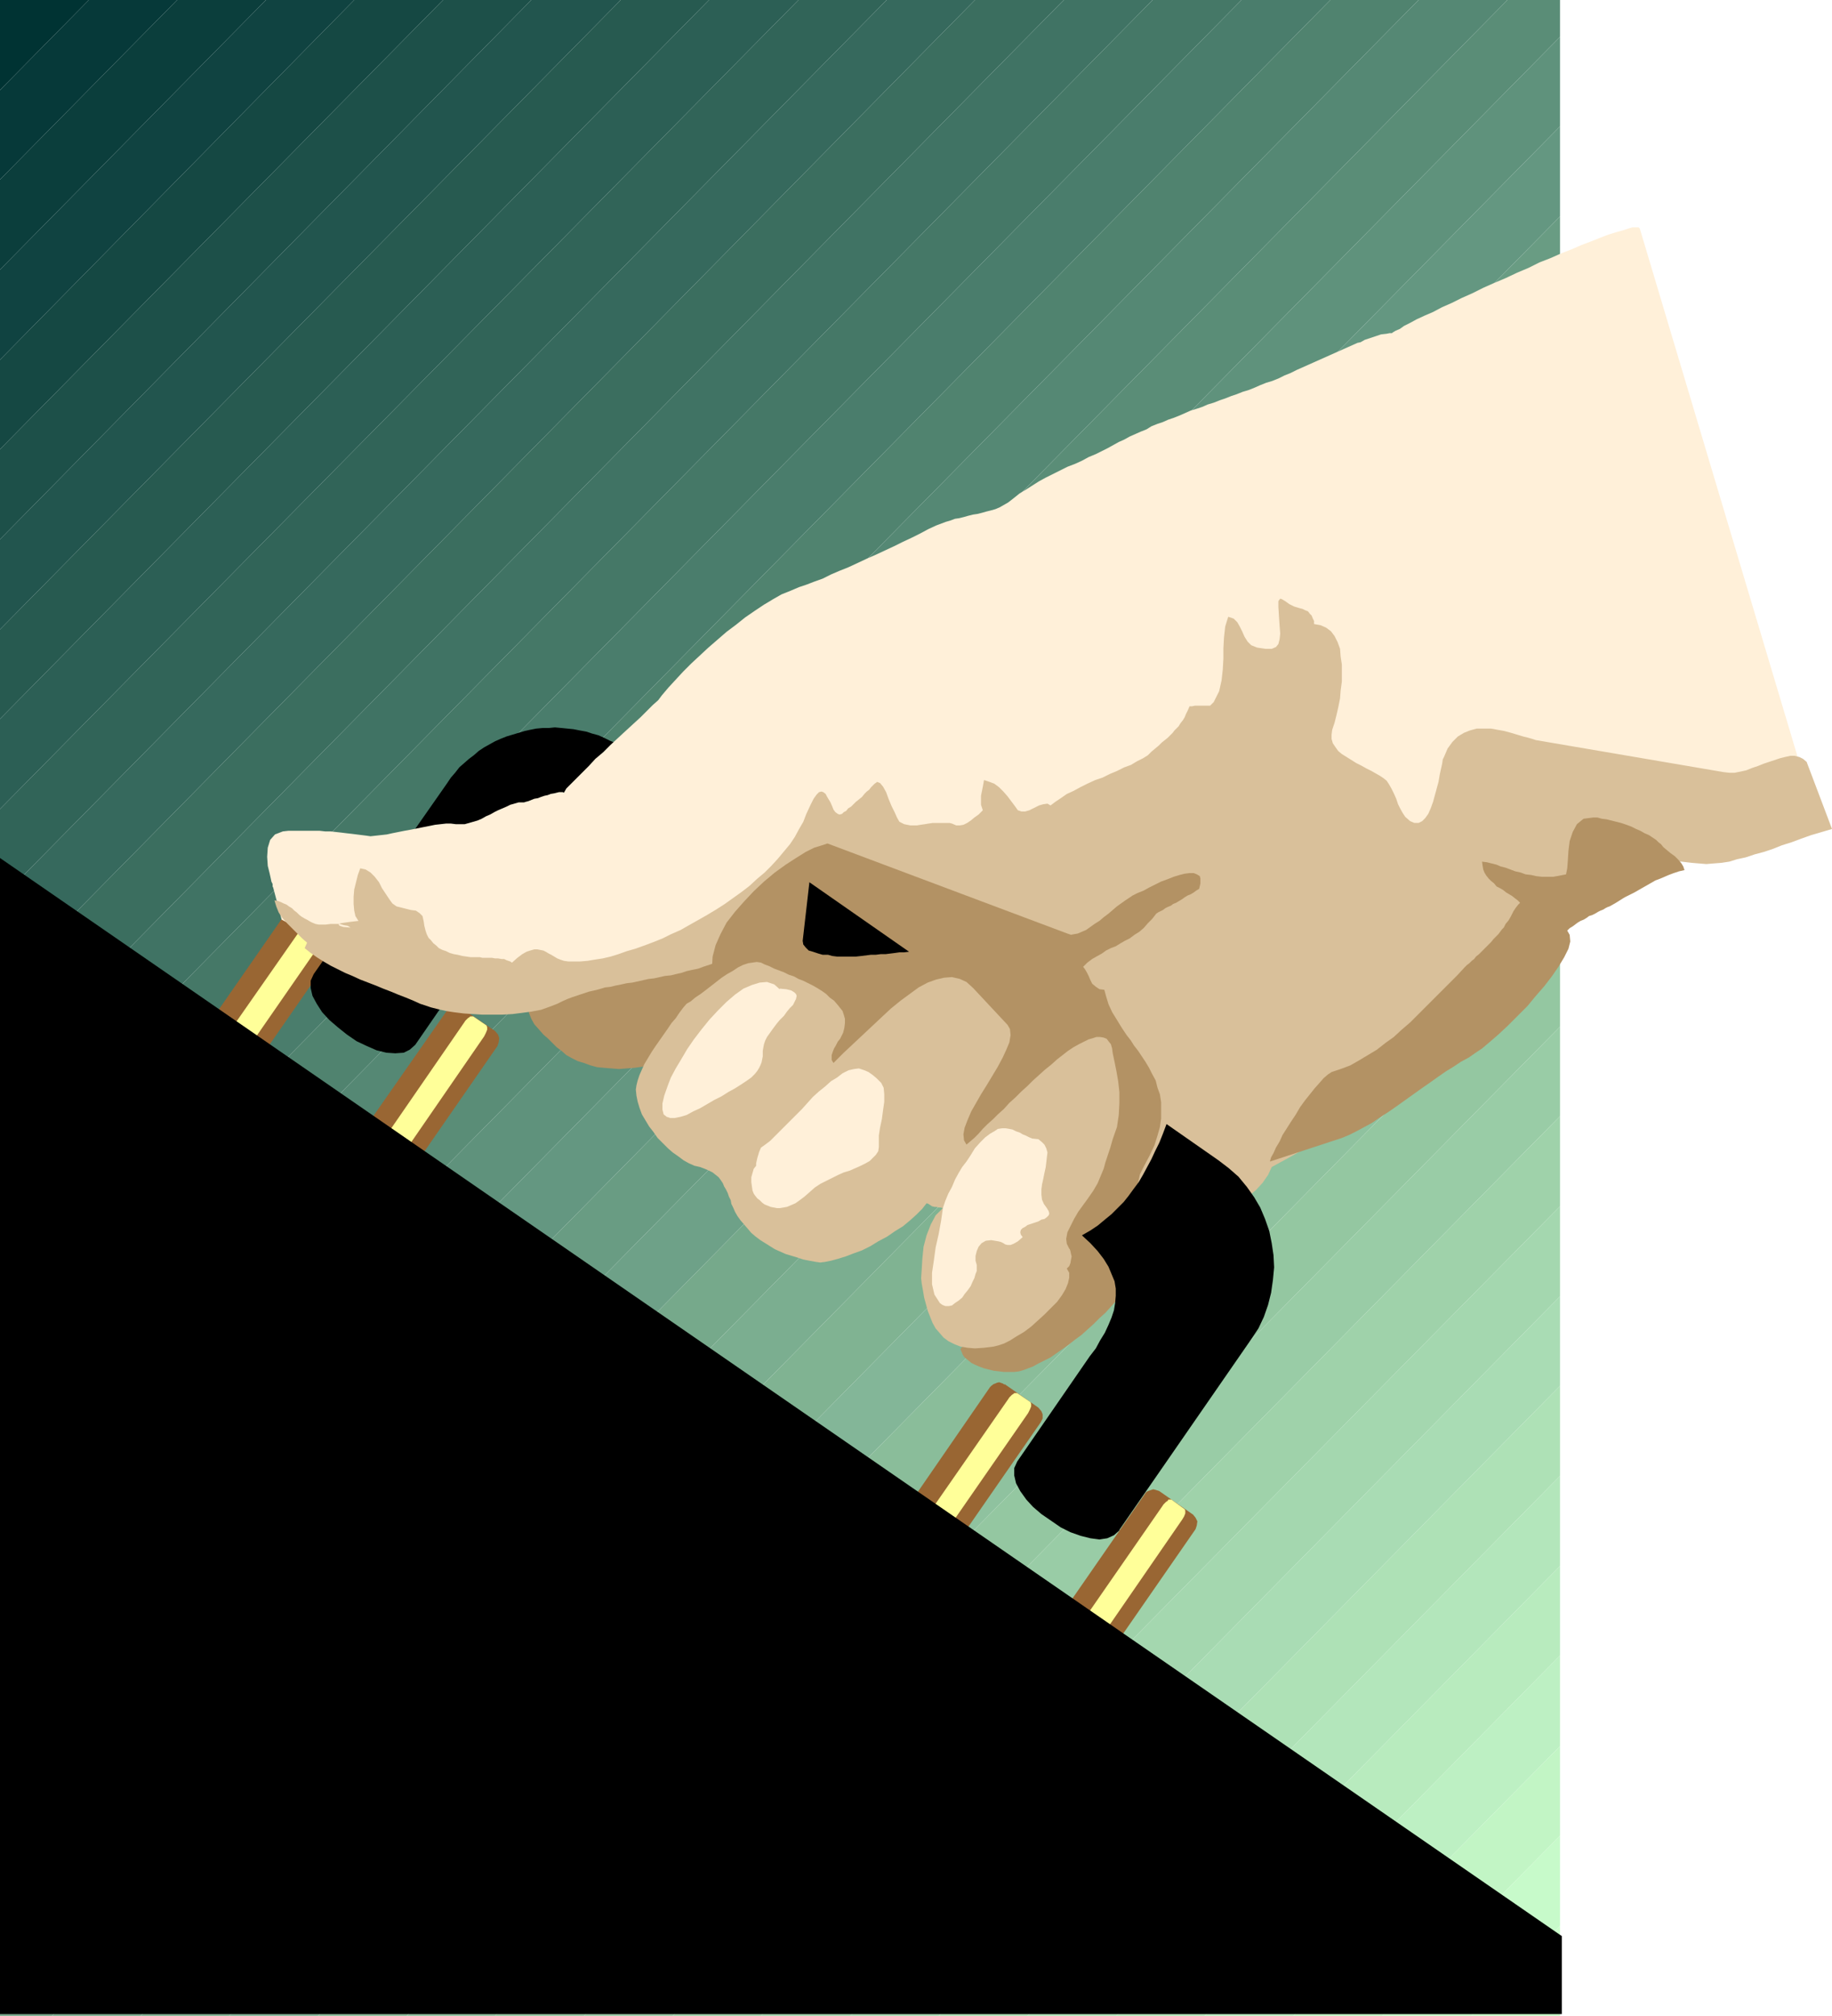
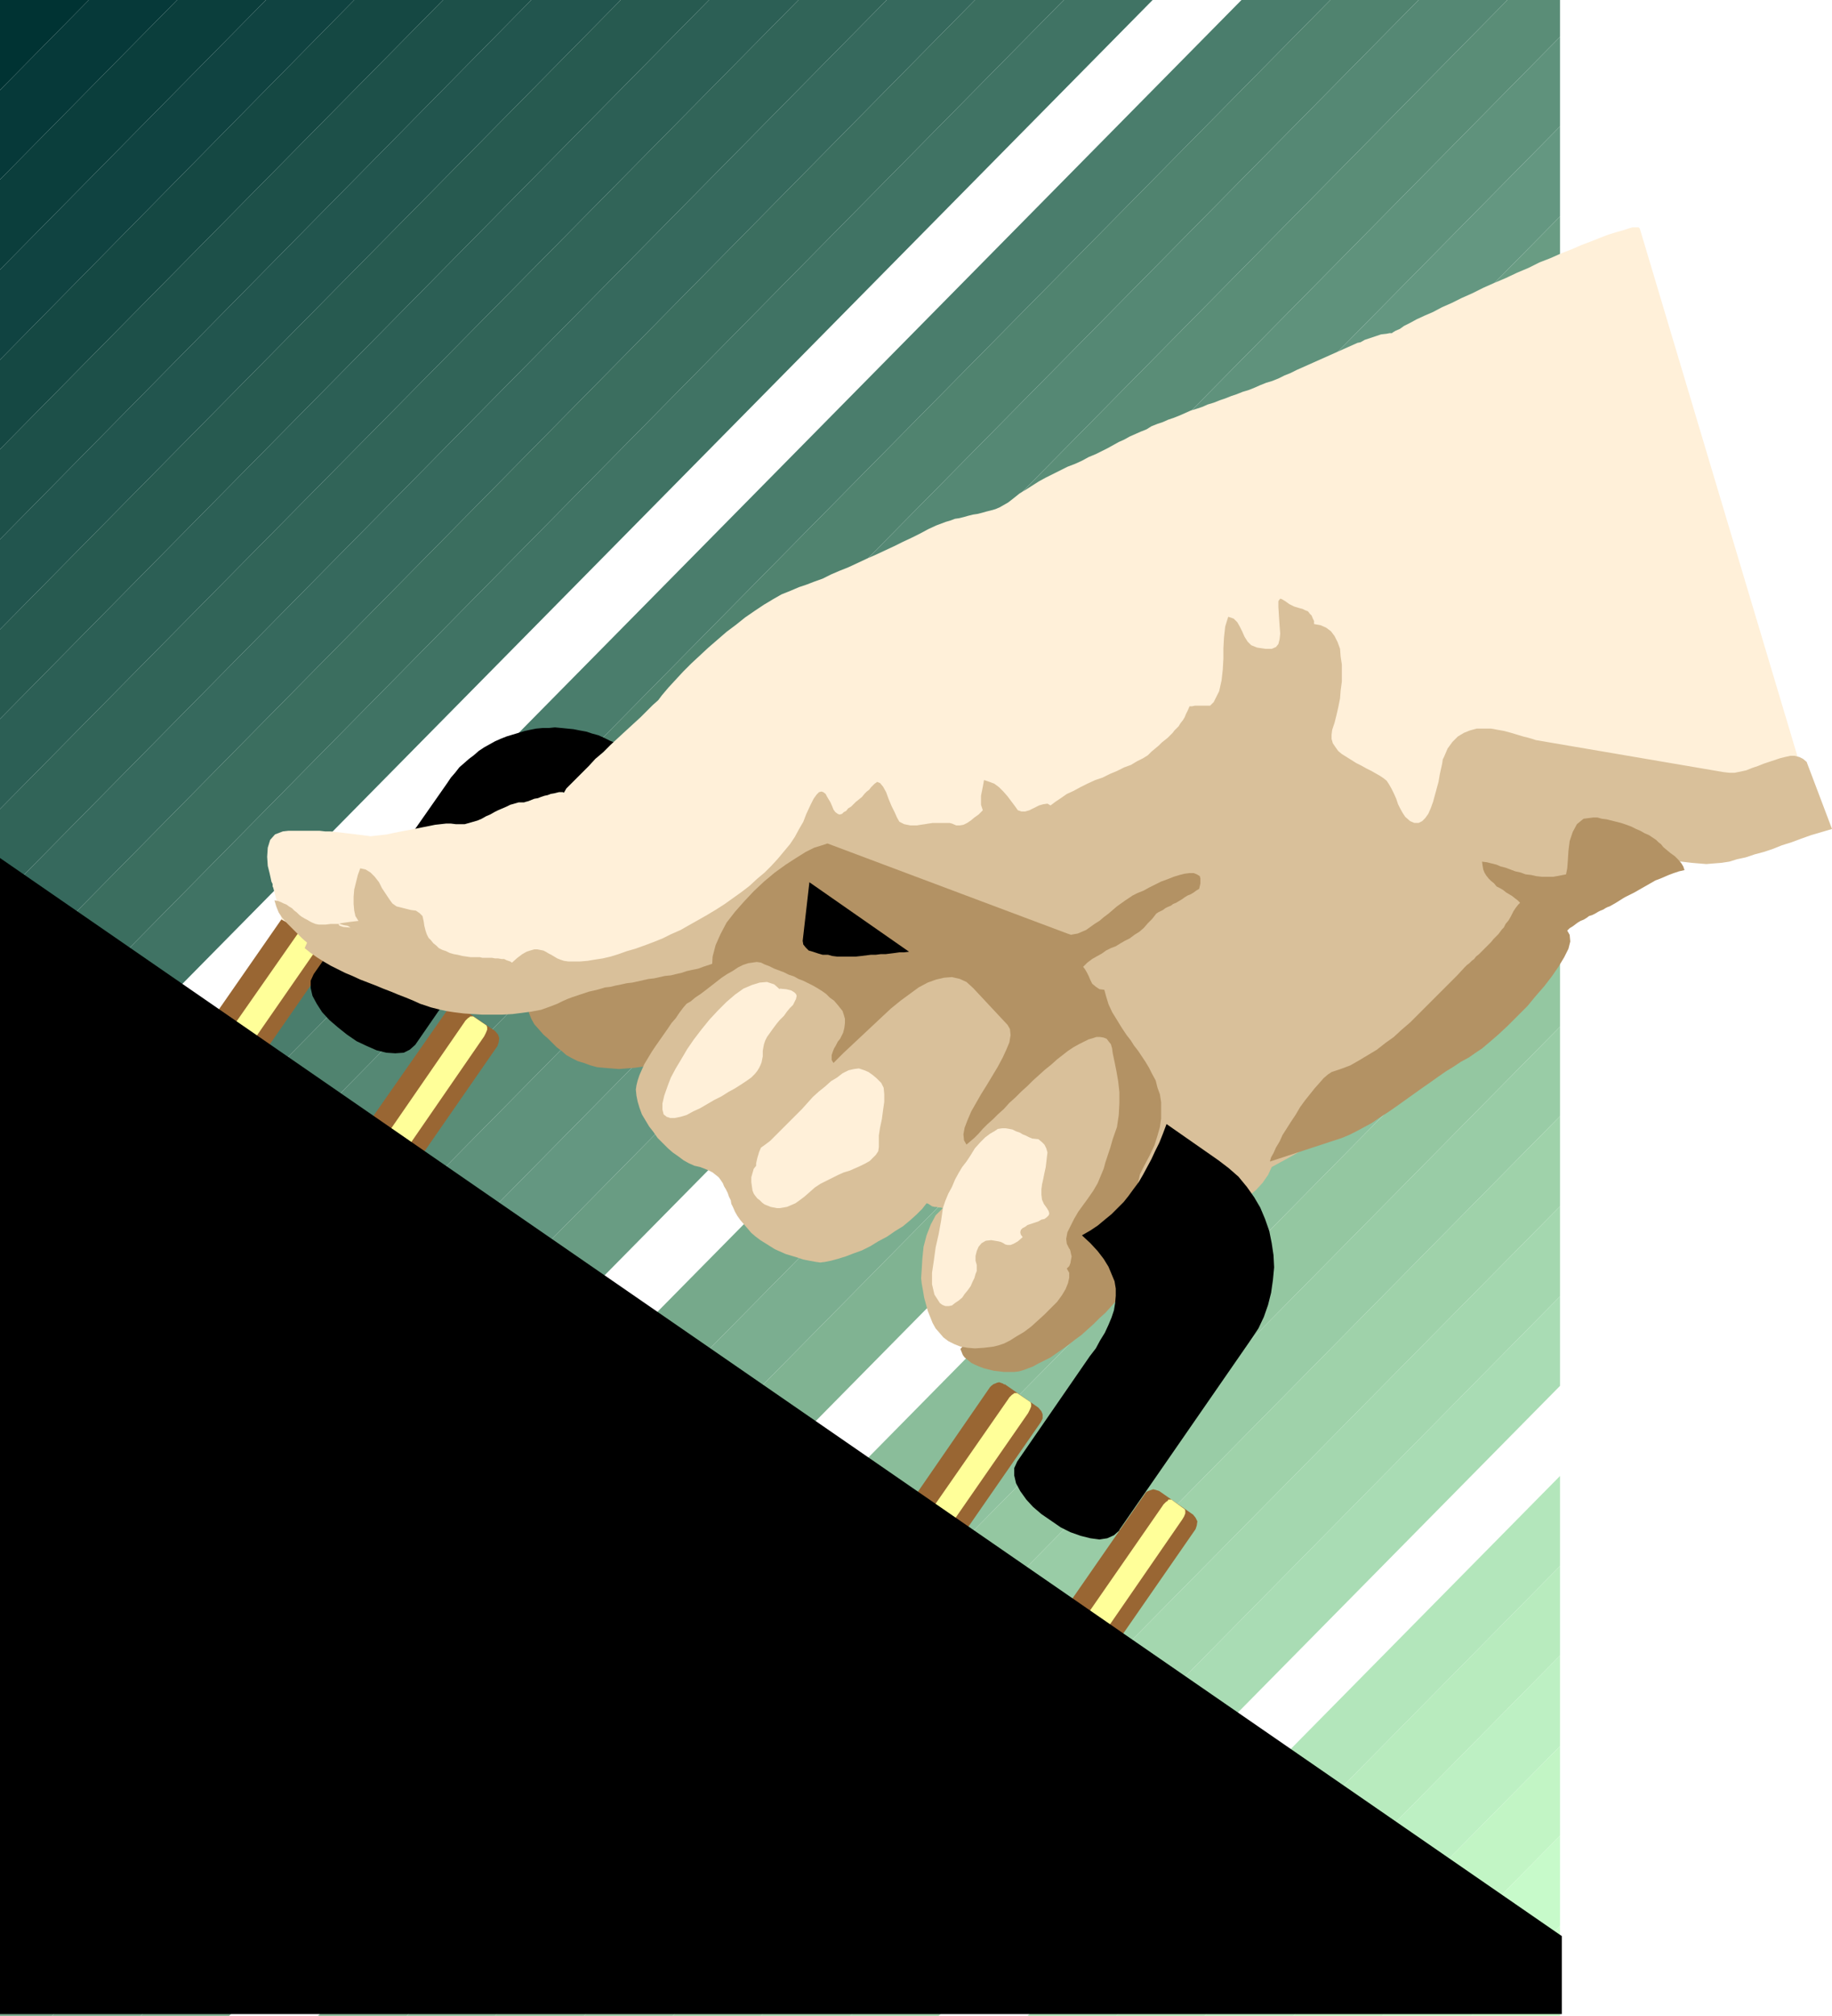
<svg xmlns="http://www.w3.org/2000/svg" xmlns:ns1="http://sodipodi.sourceforge.net/DTD/sodipodi-0.dtd" xmlns:ns2="http://www.inkscape.org/namespaces/inkscape" version="1.0" width="129.595mm" height="142.549mm" id="svg61" ns1:docname="Briefcase.wmf">
  <ns1:namedview id="namedview61" pagecolor="#ffffff" bordercolor="#000000" borderopacity="0.25" ns2:showpageshadow="2" ns2:pageopacity="0.0" ns2:pagecheckerboard="0" ns2:deskcolor="#d1d1d1" ns2:document-units="mm" />
  <defs id="defs1">
    <pattern id="WMFhbasepattern" patternUnits="userSpaceOnUse" width="6" height="6" x="0" y="0" />
  </defs>
  <path style="fill:#003333;fill-opacity:1;fill-rule:evenodd;stroke:none" d="M 23.755,0 H 0 v 24.078 z" id="path1" />
  <path style="fill:#063939;fill-opacity:1;fill-rule:evenodd;stroke:none" d="M 23.755,0 H 47.349 L 0,47.995 V 24.078 Z" id="path2" />
  <path style="fill:#0b3e3c;fill-opacity:1;fill-rule:evenodd;stroke:none" d="M 47.349,0 H 71.104 L 0,72.073 V 47.995 Z" id="path3" />
  <path style="fill:#104341;fill-opacity:1;fill-rule:evenodd;stroke:none" d="M 71.104,0 H 94.697 L 0,96.151 V 72.073 Z" id="path4" />
  <path style="fill:#154843;fill-opacity:1;fill-rule:evenodd;stroke:none" d="M 94.697,0 H 118.453 L 0,120.068 V 96.151 Z" id="path5" />
  <path style="fill:#1d5049;fill-opacity:1;fill-rule:evenodd;stroke:none" d="m 118.453,0 h 23.594 L 0,144.146 V 120.068 L 118.453,0 Z" id="path6" />
  <path style="fill:#22554e;fill-opacity:1;fill-rule:evenodd;stroke:none" d="m 142.046,0 h 23.917 L 0,168.224 v -24.078 z" id="path7" />
  <path style="fill:#275a50;fill-opacity:1;fill-rule:evenodd;stroke:none" d="m 165.963,0 h 23.594 L 0,192.141 v -23.917 z" id="path8" />
  <path style="fill:#2c5f55;fill-opacity:1;fill-rule:evenodd;stroke:none" d="m 189.557,0 h 23.917 L 0,216.219 v -24.078 z" id="path9" />
  <path style="fill:#316458;fill-opacity:1;fill-rule:evenodd;stroke:none" d="m 213.312,0 h 23.755 L 0,240.297 V 216.219 L 213.473,0 v 0 z" id="path10" />
  <path style="fill:#36695d;fill-opacity:1;fill-rule:evenodd;stroke:none" d="m 237.067,0 h 23.594 L 0,264.375 V 240.297 L 237.067,0 Z" id="path11" />
  <path style="fill:#3b6e5f;fill-opacity:1;fill-rule:evenodd;stroke:none" d="m 260.661,0 h 23.755 L 0,288.453 V 264.375 Z" id="path12" />
  <path style="fill:#407364;fill-opacity:1;fill-rule:evenodd;stroke:none" d="m 284.416,0 h 23.755 L 0,312.37 V 288.453 L 284.416,0 Z" id="path13" />
-   <path style="fill:#457867;fill-opacity:1;fill-rule:evenodd;stroke:none" d="m 308.171,0 h 23.755 L 0,336.448 v -24.078 z" id="path14" />
  <path style="fill:#4a7d6c;fill-opacity:1;fill-rule:evenodd;stroke:none" d="M 331.926,0 H 355.681 L 0,360.526 v -24.078 z" id="path15" />
  <path style="fill:#50836f;fill-opacity:1;fill-rule:evenodd;stroke:none" d="m 355.52,0 h 23.755 L 0,384.443 V 360.526 L 355.681,0 v 0 z" id="path16" />
  <path style="fill:#558874;fill-opacity:1;fill-rule:evenodd;stroke:none" d="m 379.275,0 h 23.755 L 0,408.521 v -24.078 z" id="path17" />
  <path style="fill:#5a8d77;fill-opacity:1;fill-rule:evenodd;stroke:none" d="m 403.03,0 h 14.059 V 9.858 L 0,432.599 V 408.521 L 403.03,0 Z" id="path18" />
  <path style="fill:#5f927c;fill-opacity:1;fill-rule:evenodd;stroke:none" d="M 417.089,9.858 V 33.774 L 0,456.677 v -24.078 z" id="path19" />
  <path style="fill:#649781;fill-opacity:1;fill-rule:evenodd;stroke:none" d="M 417.089,33.774 V 57.852 L 0,480.755 V 456.677 Z" id="path20" />
  <path style="fill:#699c83;fill-opacity:1;fill-rule:evenodd;stroke:none" d="M 417.089,57.852 V 81.93 L 0,504.672 v -23.917 z" id="path21" />
-   <path style="fill:#6ea188;fill-opacity:1;fill-rule:evenodd;stroke:none" d="M 417.089,81.769 V 106.009 L 0,528.75 V 504.672 L 417.089,81.93 v 0 z" id="path22" />
  <path style="fill:#76a98b;fill-opacity:1;fill-rule:evenodd;stroke:none" d="m 417.089,106.009 v 23.917 L 13.898,538.769 H 0 v -10.019 z" id="path23" />
  <path style="fill:#7bae90;fill-opacity:1;fill-rule:evenodd;stroke:none" d="m 417.089,129.925 v 24.078 L 37.653,538.769 H 13.898 L 417.089,129.925 Z" id="path24" />
  <path style="fill:#80b392;fill-opacity:1;fill-rule:evenodd;stroke:none" d="m 417.089,154.003 v 24.078 L 61.246,538.769 H 37.653 Z" id="path25" />
-   <path style="fill:#83b698;fill-opacity:1;fill-rule:evenodd;stroke:none" d="m 417.089,178.081 v 23.917 L 85.002,538.769 H 61.246 Z" id="path26" />
  <path style="fill:#8abd9a;fill-opacity:1;fill-rule:evenodd;stroke:none" d="m 417.089,201.998 v 24.24 L 108.757,538.769 H 85.002 Z" id="path27" />
  <path style="fill:#8fc29f;fill-opacity:1;fill-rule:evenodd;stroke:none" d="m 417.089,226.238 v 23.917 L 132.35,538.769 H 108.757 L 417.089,226.238 Z" id="path28" />
  <path style="fill:#94c7a1;fill-opacity:1;fill-rule:evenodd;stroke:none" d="M 417.089,250.154 V 274.394 L 156.105,538.769 h -23.755 z" id="path29" />
  <path style="fill:#99cca6;fill-opacity:1;fill-rule:evenodd;stroke:none" d="m 417.089,274.233 v 24.078 L 179.861,538.769 H 156.105 L 417.089,274.394 v 0 z" id="path30" />
  <path style="fill:#9fd2aa;fill-opacity:1;fill-rule:evenodd;stroke:none" d="m 417.089,298.311 v 24.078 L 203.454,538.769 H 179.861 Z" id="path31" />
  <path style="fill:#a4d7af;fill-opacity:1;fill-rule:evenodd;stroke:none" d="m 417.089,322.389 v 24.078 l -189.718,192.302 h -23.917 z" id="path32" />
  <path style="fill:#a9dcb4;fill-opacity:1;fill-rule:evenodd;stroke:none" d="m 417.089,346.467 v 23.917 L 250.965,538.769 h -23.594 l 189.718,-192.302 z" id="path33" />
-   <path style="fill:#aee1b6;fill-opacity:1;fill-rule:evenodd;stroke:none" d="m 417.089,370.384 v 24.078 L 274.72,538.769 h -23.755 z" id="path34" />
  <path style="fill:#b3e6bb;fill-opacity:1;fill-rule:evenodd;stroke:none" d="m 417.089,394.462 v 24.078 L 298.475,538.769 H 274.72 L 417.089,394.462 Z" id="path35" />
  <path style="fill:#b8ebbe;fill-opacity:1;fill-rule:evenodd;stroke:none" d="m 417.089,418.54 v 23.917 l -95.021,96.313 H 298.475 L 417.089,418.54 Z" id="path36" />
  <path style="fill:#bdf0c3;fill-opacity:1;fill-rule:evenodd;stroke:none" d="m 417.089,442.456 v 24.24 l -71.266,72.073 h -23.755 z" id="path37" />
  <path style="fill:#c2f5c5;fill-opacity:1;fill-rule:evenodd;stroke:none" d="m 417.089,466.696 v 23.917 l -47.51,48.156 h -23.755 z" id="path38" />
  <path style="fill:#c7faca;fill-opacity:1;fill-rule:evenodd;stroke:none" d="m 417.089,490.613 v 24.078 l -23.755,24.078 h -23.755 z" id="path39" />
  <path style="fill:#ccffcc;fill-opacity:1;fill-rule:evenodd;stroke:none" d="m 417.089,514.691 v 24.078 h -23.755 l 23.755,-24.078 z" id="path40" />
  <path style="fill:#996633;fill-opacity:1;fill-rule:evenodd;stroke:none" d="m 123.301,269.385 9.05,6.141 0.808,0.97 0.323,0.97 -0.162,1.131 -0.323,0.97 -21.17,30.542 -0.485,0.485 -0.485,0.323 -0.323,0.162 -0.485,0.162 -0.485,0.162 -0.646,-0.162 -0.485,-0.162 -0.485,-0.162 -9.05,-6.464 -0.808,-0.646 -0.323,-0.97 v -1.131 l 0.323,-0.97 21.331,-30.542 0.323,-0.485 0.485,-0.323 0.485,-0.323 0.485,-0.162 h 0.485 0.646 l 0.323,0.162 z" id="path41" />
  <path style="fill:#996633;fill-opacity:1;fill-rule:evenodd;stroke:none" d="m 81.931,240.782 9.05,6.302 0.808,0.808 0.485,0.808 -0.162,1.131 -0.323,0.97 -21.331,30.704 -0.323,0.485 -0.485,0.323 -0.485,0.162 -0.323,0.162 -0.646,0.162 -0.485,-0.162 -0.485,-0.162 -0.485,-0.323 -9.05,-6.141 -0.808,-0.808 -0.323,-0.97 v -1.131 l 0.323,-0.97 21.331,-30.704 0.323,-0.323 0.485,-0.323 0.485,-0.323 0.323,-0.162 h 0.646 0.485 l 0.485,0.162 0.646,0.323 v 0 z" id="path42" />
  <path style="fill:#ffff99;fill-opacity:1;fill-rule:evenodd;stroke:none" d="m 126.533,271.647 3.555,2.424 0.162,0.485 v 0.646 l -0.323,0.808 -0.485,0.97 -21.17,30.704 -0.323,0.323 -0.485,0.485 -0.323,0.323 -0.323,0.162 -0.323,0.323 h -0.162 -0.323 -0.323 l -3.555,-2.586 -0.162,-0.323 v -0.808 l 0.323,-0.646 0.646,-0.97 21.17,-30.704 0.323,-0.485 0.323,-0.323 0.323,-0.323 0.485,-0.323 0.162,-0.162 h 0.323 0.323 z" id="path43" />
-   <path style="fill:#ffff99;fill-opacity:1;fill-rule:evenodd;stroke:none" d="m 85.325,243.206 3.555,2.424 0.323,0.323 v 0.808 l -0.485,0.808 -0.485,0.97 -21.17,30.542 -0.323,0.485 -0.485,0.323 -0.323,0.323 -0.323,0.323 -0.323,0.162 -0.323,0.162 h -0.323 v 0 l -3.555,-2.586 -0.323,-0.485 v -0.646 l 0.323,-0.808 0.485,-0.97 21.331,-30.542 0.323,-0.485 0.323,-0.485 0.323,-0.323 0.323,-0.162 0.323,-0.162 0.323,-0.162 h 0.323 l 0.162,0.162 z" id="path44" />
+   <path style="fill:#ffff99;fill-opacity:1;fill-rule:evenodd;stroke:none" d="m 85.325,243.206 3.555,2.424 0.323,0.323 v 0.808 l -0.485,0.808 -0.485,0.97 -21.17,30.542 -0.323,0.485 -0.485,0.323 -0.323,0.323 -0.323,0.323 -0.323,0.162 -0.323,0.162 h -0.323 v 0 l -3.555,-2.586 -0.323,-0.485 v -0.646 l 0.323,-0.808 0.485,-0.97 21.331,-30.542 0.323,-0.485 0.323,-0.485 0.323,-0.323 0.323,-0.162 0.323,-0.162 0.323,-0.162 h 0.323 l 0.162,0.162 " id="path44" />
  <path style="fill:#996633;fill-opacity:1;fill-rule:evenodd;stroke:none" d="m 309.948,398.502 9.05,6.302 0.646,0.808 0.485,0.97 -0.162,1.131 -0.323,0.97 -21.17,30.542 -0.485,0.485 -0.485,0.323 -0.323,0.323 -0.485,0.162 h -0.646 -0.485 l -0.485,-0.162 -0.485,-0.323 -9.05,-6.302 -0.808,-0.808 -0.323,-0.808 v -1.131 l 0.485,-1.131 21.17,-30.542 0.323,-0.485 0.485,-0.323 0.485,-0.162 0.485,-0.162 0.485,-0.162 0.646,0.162 0.485,0.162 z" id="path45" />
  <path style="fill:#996633;fill-opacity:1;fill-rule:evenodd;stroke:none" d="m 268.579,369.899 9.05,6.302 0.808,0.97 0.323,0.808 v 1.131 l -0.485,0.97 -21.17,30.542 -0.323,0.485 -0.485,0.323 -0.485,0.323 -0.485,0.162 h -0.485 -0.646 l -0.485,-0.162 -0.485,-0.323 -9.05,-6.302 -0.646,-0.808 -0.485,-0.808 v -1.131 l 0.485,-0.97 21.17,-30.704 0.323,-0.323 0.646,-0.485 0.485,-0.162 0.323,-0.162 0.646,-0.162 0.485,0.162 0.485,0.162 0.485,0.323 v 0 z" id="path46" />
  <path style="fill:#ffff99;fill-opacity:1;fill-rule:evenodd;stroke:none" d="m 313.18,400.764 3.555,2.586 0.162,0.323 v 0.808 l -0.323,0.808 -0.485,0.808 -21.17,30.704 -0.323,0.485 -0.485,0.323 -0.323,0.323 -0.323,0.323 -0.323,0.162 -0.162,0.162 h -0.323 l -0.323,-0.162 -3.555,-2.424 -0.162,-0.485 v -0.646 l 0.323,-0.808 0.646,-0.97 21.17,-30.542 0.323,-0.485 0.323,-0.323 0.323,-0.323 0.485,-0.323 0.162,-0.323 h 0.323 0.323 z" id="path47" />
  <path style="fill:#ffff99;fill-opacity:1;fill-rule:evenodd;stroke:none" d="m 271.972,372.323 3.555,2.424 0.162,0.485 v 0.646 l -0.323,0.808 -0.485,0.97 -21.17,30.542 -0.485,0.485 -0.323,0.485 -0.323,0.323 -0.323,0.162 -0.323,0.323 h -0.162 -0.485 v 0 l -3.555,-2.586 -0.323,-0.323 0.162,-0.808 0.162,-0.646 0.485,-0.97 21.331,-30.704 0.323,-0.485 0.323,-0.323 0.323,-0.323 0.485,-0.323 0.162,-0.162 h 0.323 0.323 0.162 z" id="path48" />
  <path style="fill:#000000;fill-opacity:1;fill-rule:evenodd;stroke:none" d="m 311.888,300.411 -144.309,-99.868 -1.454,-0.97 -1.454,-0.97 -1.616,-0.646 -1.616,-0.808 -1.454,-0.646 -1.778,-0.485 -1.454,-0.485 -1.778,-0.323 -1.616,-0.323 -1.616,-0.162 -1.616,-0.162 -1.778,-0.162 -1.616,0.162 h -1.616 l -1.778,0.162 -1.616,0.323 -1.454,0.323 -1.616,0.485 -1.616,0.485 -1.616,0.485 -1.616,0.646 -1.454,0.646 -1.454,0.808 -1.454,0.808 -1.454,0.97 -1.293,1.131 -1.293,0.97 -1.293,1.131 -1.293,1.131 -1.131,1.454 -1.131,1.293 -0.97,1.454 -35.714,51.065 -0.808,1.778 v 1.939 l 0.485,2.101 1.131,2.101 1.454,2.262 1.939,2.101 2.262,1.939 2.424,1.939 2.586,1.778 2.747,1.293 2.586,1.131 2.586,0.646 2.424,0.162 2.262,-0.162 1.616,-0.808 1.454,-1.293 22.301,-32.32 1.454,-2.101 1.616,-1.778 1.454,-1.778 1.454,-1.454 1.454,-1.131 1.616,-1.131 1.616,-0.646 1.454,-0.646 1.616,-0.323 1.616,-0.162 1.778,0.162 1.778,0.323 1.939,0.646 1.939,0.97 1.939,1.131 2.101,1.293 124.755,86.294 26.987,-26.179 z" id="path49" />
  <path style="fill:#b39264;fill-opacity:1;fill-rule:evenodd;stroke:none" d="m 196.667,250.801 0.808,-0.162 0.97,-0.323 0.808,-0.162 0.97,-0.323 0.808,-0.162 0.97,-0.323 0.97,-0.323 0.97,-0.162 0.808,-0.162 0.97,-0.162 0.808,-0.323 h 0.808 l 0.808,-0.162 h 0.646 l 0.646,-0.162 h 0.485 l -0.97,1.454 -1.293,1.454 -1.293,1.454 -1.293,1.131 -1.293,1.293 -1.454,1.293 -1.454,1.293 -1.293,1.131 -1.616,1.293 -1.454,1.454 -1.454,1.293 -1.454,1.454 -1.454,1.616 -1.293,1.616 -1.293,1.616 -1.293,1.939 -0.646,0.808 -0.808,0.97 -0.97,0.97 -0.808,1.131 -0.808,0.97 -0.97,1.131 -0.808,0.97 -0.97,0.97 -0.808,0.97 -0.808,0.808 -0.646,0.808 -0.646,0.808 -0.646,0.646 -0.646,0.485 -0.323,0.646 -0.323,0.323 -2.424,0.485 -2.262,0.485 -2.262,0.323 -2.101,0.162 -2.101,0.162 -2.101,-0.162 -1.939,-0.162 -1.778,-0.162 -1.778,-0.485 -1.778,-0.646 -1.616,-0.485 -1.616,-0.808 -1.454,-0.808 -1.293,-1.131 -1.293,-0.97 -1.131,-1.131 -1.131,-1.131 -1.293,-1.131 -1.131,-1.293 -1.293,-1.454 -0.808,-1.454 -0.646,-1.616 v -1.939 l 0.485,-2.101 1.131,-0.808 1.616,-0.646 1.778,-0.97 2.101,-0.97 2.262,-0.97 2.424,-0.97 2.586,-0.97 2.424,-0.97 2.586,-0.97 2.424,-0.646 2.424,-0.485 1.939,-0.646 1.939,-0.323 h 1.454 1.131 l 0.808,0.485 0.485,-0.485 0.646,-0.323 0.646,-0.323 0.646,-0.323 0.485,-0.162 h 0.485 l 0.485,0.162 0.323,0.323 0.485,-0.485 0.646,-0.162 1.131,-0.485 1.293,-0.323 1.454,-0.485 1.616,-0.485 1.778,-0.323 1.616,-0.485 1.778,-0.323 1.616,-0.323 1.616,-0.485 1.454,-0.162 1.131,-0.323 h 0.97 0.808 0.162 z" id="path50" />
  <path style="fill:#fff0d9;fill-opacity:1;fill-rule:evenodd;stroke:none" d="M 480.921,203.291 438.42,61.084 438.097,60.761 h -0.485 -1.131 l -1.131,0.323 -1.454,0.485 -1.778,0.485 -2.101,0.646 -2.101,0.808 -2.424,0.97 -2.586,0.97 -2.586,1.131 -2.909,1.131 -2.909,1.293 -2.909,1.131 -2.909,1.454 -3.07,1.293 -3.07,1.454 -3.07,1.293 -2.909,1.293 -2.909,1.454 -2.909,1.293 -2.586,1.293 -2.586,1.131 -2.424,1.293 -2.262,0.97 -2.101,0.97 -1.778,0.97 -1.616,0.808 -1.131,0.808 -1.131,0.485 -0.808,0.485 -0.162,0.162 h -0.646 l -0.808,0.162 -1.454,0.162 -1.454,0.485 -1.454,0.485 -1.454,0.485 -1.131,0.646 -0.808,0.162 -16.322,7.272 -1.616,0.808 -1.616,0.646 -1.616,0.808 -1.616,0.646 -1.616,0.485 -1.616,0.646 -1.454,0.646 -1.616,0.646 -1.616,0.485 -1.616,0.646 -1.454,0.485 -1.616,0.646 -1.454,0.485 -1.616,0.646 -1.616,0.485 -1.454,0.646 -1.454,0.485 -1.616,0.485 -1.454,0.646 -1.454,0.646 -1.616,0.646 -1.454,0.485 -1.454,0.646 -1.454,0.485 -1.616,0.646 -1.293,0.808 -1.616,0.646 -1.454,0.646 -1.454,0.646 -1.454,0.808 -1.454,0.646 -1.454,0.808 -1.454,0.808 -1.616,0.808 -1.616,0.808 -1.939,0.808 -1.778,0.97 -1.778,0.808 -2.101,0.808 -1.939,0.97 -1.939,0.97 -1.939,0.97 -1.778,0.97 -1.778,1.131 -1.778,1.131 -1.616,0.97 -1.616,1.293 -1.454,1.131 -1.131,0.646 -1.131,0.646 -1.131,0.485 -1.131,0.323 -1.293,0.323 -1.131,0.323 -1.293,0.323 -1.131,0.162 -1.293,0.323 -1.131,0.323 -1.293,0.323 -1.131,0.162 -1.293,0.485 -1.131,0.323 -1.293,0.485 -1.293,0.485 -2.101,0.97 -2.101,1.131 -2.262,1.131 -2.424,1.131 -2.262,1.131 -2.424,1.131 -2.424,1.131 -2.586,1.131 -2.424,1.131 -2.424,1.131 -2.424,0.97 -2.262,0.97 -2.262,1.131 -2.262,0.808 -2.101,0.808 -1.939,0.646 -2.262,0.97 -2.424,0.97 -2.262,1.293 -2.424,1.454 -2.424,1.616 -2.586,1.778 -2.424,1.939 -2.586,1.939 -2.424,2.101 -2.424,2.101 -2.262,2.101 -2.262,2.101 -2.262,2.262 -1.939,2.101 -1.939,2.101 -1.778,2.101 -0.97,1.293 -1.454,1.293 -1.454,1.454 -1.778,1.778 -1.939,1.778 -1.939,1.778 -2.101,1.939 -2.101,1.939 -1.939,1.939 -2.101,1.778 -1.778,1.939 -1.778,1.778 -1.616,1.616 -1.454,1.454 -1.131,1.131 -0.646,1.131 -0.323,-0.162 h -0.323 -0.646 l -0.646,0.162 -0.646,0.162 -0.97,0.162 -0.808,0.323 -0.808,0.162 -0.97,0.323 -0.808,0.323 -0.97,0.162 -0.808,0.323 -0.808,0.323 -0.646,0.162 -0.485,0.162 h -0.485 -0.97 l -1.131,0.323 -1.131,0.323 -0.97,0.485 -1.131,0.485 -1.131,0.485 -0.97,0.485 -1.131,0.646 -1.131,0.485 -1.131,0.646 -1.131,0.485 -1.131,0.323 -1.131,0.323 -1.131,0.323 h -1.293 -1.131 l -1.293,-0.162 h -1.293 l -1.454,0.162 -1.454,0.162 -1.616,0.323 -1.616,0.323 -1.616,0.323 -1.616,0.323 -1.778,0.323 -1.616,0.323 -1.616,0.323 -1.454,0.323 -1.454,0.162 -1.454,0.162 -1.454,0.162 -1.131,-0.162 -1.293,-0.162 -1.293,-0.162 -1.293,-0.162 -1.454,-0.162 -1.293,-0.162 -1.454,-0.162 -1.454,-0.162 h -1.454 l -1.454,-0.162 H 84.032 82.578 81.123 79.83 78.376 77.083 l -1.454,0.162 -2.101,0.808 -1.293,1.454 -0.646,2.101 -0.162,2.424 0.162,2.424 0.485,1.939 0.323,1.454 0.162,0.808 0.162,0.323 0.162,0.323 v 0.646 l 0.162,0.323 2.262,8.565 23.432,12.605 43.309,4.686 44.763,-8.888 34.259,-33.128 45.086,10.019 62.054,-21.331 42.339,29.411 33.451,-32.158 57.206,10.504 z" id="path51" />
  <path style="fill:#d9c09a;fill-opacity:1;fill-rule:evenodd;stroke:none" d="m 375.72,218.319 1.293,1.131 1.131,0.485 h 1.131 l 0.97,-0.485 0.808,-0.808 0.808,-1.131 0.646,-1.454 0.646,-1.778 0.485,-1.778 0.485,-1.778 0.485,-1.778 0.323,-1.939 0.323,-1.454 0.323,-1.454 0.162,-1.131 0.323,-0.646 0.97,-2.262 1.293,-1.778 1.454,-1.454 1.616,-0.97 1.616,-0.646 1.778,-0.485 h 1.939 1.939 l 1.778,0.323 1.778,0.323 1.778,0.485 1.616,0.485 1.616,0.485 1.293,0.323 1.131,0.323 0.97,0.323 50.258,8.565 1.454,0.162 h 1.454 l 1.616,-0.323 1.454,-0.323 1.616,-0.646 1.454,-0.485 1.616,-0.646 1.454,-0.485 1.454,-0.485 1.454,-0.485 1.293,-0.323 1.454,-0.323 h 1.131 l 1.293,0.323 0.97,0.485 0.97,0.808 6.787,17.937 -2.747,0.808 -2.747,0.808 -2.747,0.97 -2.586,0.97 -2.586,0.808 -2.424,0.97 -2.424,0.808 -2.424,0.646 -2.424,0.808 -2.262,0.485 -2.101,0.646 -2.101,0.323 -2.101,0.162 -1.939,0.162 -1.939,-0.162 -1.939,-0.162 -2.747,-0.323 h -2.747 l -2.747,0.162 -2.747,0.646 -2.747,0.97 -2.747,1.293 -2.747,1.454 -2.747,1.616 -2.909,2.101 -2.747,2.101 -2.747,2.424 -2.909,2.586 -2.909,2.747 -3.07,2.909 -3.07,2.909 -3.232,3.232 -3.232,3.232 -3.232,3.394 -3.394,3.555 -3.555,3.394 -3.555,3.555 -3.878,3.555 -3.878,3.717 -3.878,3.394 -4.363,3.717 -4.202,3.555 -4.525,3.394 -4.686,3.394 -4.686,3.394 -5.01,3.232 -5.333,3.07 -5.333,2.909 -0.97,2.101 -1.454,2.101 -1.778,1.939 -1.939,1.616 -2.262,1.616 -2.262,1.293 -2.424,1.293 -2.586,1.131 -2.424,0.808 -2.424,0.646 -2.424,0.323 -2.101,0.162 h -1.939 l -1.939,-0.323 -1.293,-0.646 -0.97,-0.808 -57.691,-69.003 -1.454,-1.293 -1.778,-0.97 -1.939,-0.646 -2.101,-0.323 -2.424,-0.162 -2.424,0.162 -2.586,0.162 -2.586,0.162 -2.747,0.162 -2.424,0.323 -2.586,0.162 -2.262,0.162 -2.262,-0.162 -1.778,-0.323 -1.778,-0.485 -1.293,-0.97 -0.808,-0.97 -0.485,-0.97 -0.323,-1.293 v -1.293 l 0.485,-1.454 0.485,-1.616 0.97,-1.616 1.131,-1.616 0.323,-0.808 0.485,-0.97 0.485,-1.293 0.646,-1.293 0.808,-1.616 0.646,-1.293 0.646,-1.293 0.808,-0.808 -0.162,-0.485 v -0.808 -0.808 l -0.162,-0.485 -1.778,1.616 -1.616,1.778 -1.616,1.778 -1.616,1.778 -1.454,1.778 -1.616,1.939 -1.454,1.939 -1.616,1.778 -1.616,1.778 -1.778,1.778 -1.616,1.616 -1.778,1.616 -1.778,1.454 -2.101,1.454 -1.939,1.293 -2.262,0.97 -1.454,0.646 -1.454,0.646 -1.293,0.485 -1.454,0.485 -1.454,0.485 -1.293,0.485 -1.616,0.323 -1.454,0.323 -1.454,0.485 -1.454,0.323 -1.293,0.323 -1.616,0.162 -1.454,0.323 -1.454,0.323 -1.454,0.162 -1.454,0.323 -1.454,0.323 -1.454,0.323 -1.454,0.162 -1.454,0.323 -1.616,0.323 -1.293,0.323 -1.454,0.162 -1.616,0.485 -1.293,0.323 -1.454,0.323 -1.454,0.485 -1.454,0.485 -1.454,0.485 -1.293,0.485 -1.454,0.646 -1.293,0.646 -2.101,0.808 -2.262,0.808 -2.586,0.485 -2.424,0.323 -2.586,0.323 -2.747,0.162 h -2.586 -2.747 l -2.586,-0.162 -2.424,-0.162 -2.586,-0.323 -2.101,-0.323 -2.101,-0.485 -1.939,-0.485 -1.454,-0.485 -1.454,-0.485 -1.778,-0.808 -1.939,-0.808 -2.101,-0.808 -1.939,-0.808 -2.101,-0.808 -1.939,-0.808 -2.101,-0.808 -2.101,-0.808 -2.101,-0.97 -1.939,-0.808 -1.939,-0.97 -1.939,-0.97 -1.939,-1.131 -1.778,-1.131 -1.616,-1.131 -1.616,-1.293 0.646,-1.454 -1.293,-1.131 -1.293,-1.293 -1.293,-1.293 -1.454,-1.454 -1.293,-1.454 -0.97,-1.454 -0.646,-1.616 -0.485,-1.616 0.97,0.162 0.808,0.323 0.646,0.323 0.808,0.323 0.646,0.485 0.808,0.485 0.646,0.646 0.646,0.485 0.646,0.646 0.646,0.485 0.808,0.485 0.646,0.323 0.808,0.485 0.646,0.323 0.808,0.323 0.808,0.162 h 0.808 1.131 l 1.293,-0.162 h 1.131 1.293 l 1.131,0.323 0.97,0.162 0.808,0.485 -1.939,-0.162 -0.97,-0.323 -0.323,-0.323 0.485,-0.323 0.97,-0.162 1.131,-0.162 1.293,-0.162 1.454,-0.162 -0.808,-1.293 -0.323,-1.454 -0.162,-1.778 v -1.939 l 0.162,-1.939 0.485,-1.939 0.485,-1.939 0.646,-1.778 1.454,0.323 1.293,0.808 1.131,1.131 1.131,1.454 0.808,1.616 0.97,1.454 0.97,1.454 0.808,1.131 1.131,0.808 1.293,0.323 1.293,0.323 1.293,0.323 1.293,0.162 0.97,0.646 0.808,0.808 0.323,1.454 0.162,1.131 0.323,1.293 0.323,0.97 0.485,0.97 0.646,0.646 0.646,0.808 0.808,0.646 0.646,0.646 0.97,0.485 0.97,0.323 0.97,0.485 1.131,0.323 0.97,0.162 1.293,0.323 1.131,0.162 1.131,0.162 h 0.485 0.485 0.646 0.808 l 0.646,0.162 h 0.808 0.97 0.808 l 0.808,0.162 h 0.808 l 0.97,0.162 h 0.646 l 0.646,0.323 0.485,0.162 0.485,0.162 0.485,0.323 1.454,-1.293 1.293,-0.97 1.131,-0.646 0.97,-0.323 1.131,-0.323 h 0.808 l 0.808,0.162 0.808,0.162 0.646,0.323 0.808,0.485 0.646,0.323 0.808,0.485 0.808,0.485 0.808,0.323 0.97,0.323 1.131,0.162 h 1.616 1.616 l 1.939,-0.162 1.939,-0.323 2.101,-0.323 2.101,-0.485 2.101,-0.646 2.262,-0.808 2.262,-0.646 2.262,-0.808 2.586,-0.97 2.424,-0.97 2.262,-1.131 2.586,-1.131 2.262,-1.293 2.586,-1.454 2.262,-1.293 2.424,-1.454 2.262,-1.454 2.262,-1.616 2.262,-1.616 2.101,-1.616 2.101,-1.939 1.939,-1.616 1.778,-1.778 1.778,-1.939 1.616,-1.939 1.616,-1.939 1.293,-1.939 1.131,-2.101 1.131,-1.939 0.808,-2.101 1.131,-2.424 0.808,-1.616 0.808,-1.131 0.646,-0.646 0.646,-0.162 0.485,0.162 0.646,0.485 0.323,0.646 0.485,0.808 0.485,0.808 0.485,1.131 0.323,0.808 0.485,0.646 0.646,0.485 0.485,0.162 0.646,-0.162 0.485,-0.485 0.646,-0.323 0.485,-0.646 0.808,-0.485 0.646,-0.646 0.646,-0.646 0.808,-0.646 0.808,-0.646 0.646,-0.808 0.646,-0.646 0.646,-0.485 0.485,-0.646 0.485,-0.485 0.485,-0.485 0.485,-0.323 0.162,-0.162 0.808,0.323 0.808,0.97 0.808,1.454 0.646,1.778 0.808,1.939 0.808,1.616 0.646,1.454 0.646,1.131 0.646,0.323 0.646,0.323 0.808,0.162 0.808,0.162 h 0.808 0.97 l 0.97,-0.162 1.131,-0.162 0.97,-0.162 1.131,-0.162 h 0.97 0.97 0.97 0.808 0.808 l 0.646,0.162 1.131,0.485 h 0.97 l 0.97,-0.162 0.97,-0.485 0.97,-0.646 0.97,-0.808 1.131,-0.808 1.131,-1.131 -0.485,-1.454 v -2.424 l 0.485,-2.424 0.323,-1.778 1.454,0.485 1.293,0.485 1.293,0.97 1.131,1.131 1.131,1.293 0.97,1.293 0.97,1.293 0.808,1.131 0.97,0.323 h 0.97 l 1.131,-0.323 1.293,-0.646 1.293,-0.646 1.131,-0.323 1.131,-0.162 0.808,0.485 1.293,-0.97 1.454,-0.97 1.616,-1.131 1.778,-0.808 1.778,-0.97 1.939,-0.97 2.101,-0.97 1.939,-0.646 1.939,-0.97 1.939,-0.808 1.939,-0.97 1.778,-0.646 1.616,-0.97 1.616,-0.808 1.293,-0.808 0.97,-0.97 0.97,-0.808 0.97,-0.808 0.808,-0.808 0.808,-0.646 0.808,-0.646 0.646,-0.646 0.646,-0.646 0.485,-0.646 0.646,-0.646 0.485,-0.485 0.485,-0.808 0.646,-0.808 0.485,-0.808 0.323,-0.808 0.485,-0.97 0.485,-1.131 h 0.646 l 0.808,-0.162 h 0.97 0.808 0.808 0.808 0.485 0.162 l 0.97,-0.97 1.454,-2.909 0.646,-2.909 0.323,-2.909 0.162,-2.909 v -2.747 l 0.162,-2.909 0.323,-2.909 0.808,-2.586 1.454,0.485 0.97,0.97 0.646,1.131 0.646,1.293 0.646,1.454 0.808,1.293 0.97,0.97 1.616,0.646 2.262,0.323 h 1.616 l 1.131,-0.485 0.646,-0.808 0.323,-1.293 0.162,-1.454 -0.162,-2.101 -0.162,-2.424 -0.162,-2.586 v -1.616 l 0.485,-0.646 0.485,0.162 0.808,0.485 1.131,0.808 1.293,0.646 1.616,0.485 0.646,0.162 0.646,0.323 0.808,0.323 0.485,0.646 0.485,0.485 0.323,0.808 0.323,0.646 v 0.808 l 1.778,0.323 1.454,0.646 1.293,0.97 0.97,1.293 0.808,1.616 0.646,1.778 0.162,2.101 0.323,2.101 v 2.262 2.262 l -0.323,2.424 -0.162,2.101 -0.485,2.424 -0.485,2.101 -0.485,1.939 -0.646,1.939 -0.162,1.293 v 1.131 l 0.323,1.131 0.646,0.97 0.808,1.131 0.97,0.808 1.293,0.808 1.293,0.808 1.293,0.808 1.293,0.646 1.454,0.808 1.293,0.646 1.131,0.646 1.131,0.646 0.97,0.646 0.808,0.646 0.646,0.97 0.646,1.131 0.646,1.293 0.646,1.454 0.485,1.454 0.646,1.293 0.646,1.131 0.646,0.97 z" id="path52" />
  <path style="fill:#b39264;fill-opacity:1;fill-rule:evenodd;stroke:none" d="m 308.171,326.59 0.646,0.808 0.323,0.808 0.162,0.97 v 0.97 l -0.323,1.293 -0.323,1.131 -0.485,1.293 -0.646,1.454 -0.646,1.293 -0.97,1.616 -0.97,1.454 -1.131,1.616 -1.293,1.616 -1.131,1.454 -1.293,1.778 -1.616,1.454 -1.454,1.616 -1.454,1.616 -1.616,1.454 -1.616,1.616 -1.616,1.454 -1.616,1.454 -1.778,1.293 -1.616,1.293 -1.616,1.131 -1.616,1.131 -1.616,1.131 -1.616,0.808 -1.616,0.808 -1.454,0.808 -1.293,0.485 -1.293,0.485 -1.131,0.323 -1.293,0.162 h -1.293 -1.454 l -1.293,-0.162 -1.454,-0.162 -1.293,-0.323 -1.293,-0.323 -1.293,-0.485 -1.131,-0.485 -0.97,-0.485 -0.97,-0.808 -0.808,-0.646 -0.485,-0.646 -0.323,-0.808 -0.323,-0.808 0.97,-1.131 0.808,-1.454 0.97,-1.778 0.646,-2.101 0.485,-2.424 0.485,-2.586 0.485,-2.909 0.162,-3.07 v -2.909 l -0.323,-3.232 -0.485,-3.232 -0.808,-3.07 -0.97,-3.232 -1.293,-2.909 -1.616,-2.909 -1.939,-2.747 -1.778,-1.939 -1.778,-1.778 -1.939,-1.939 -1.939,-1.939 -2.101,-1.778 -2.262,-1.778 -2.262,-1.778 -2.101,-1.939 -2.424,-1.616 -2.424,-1.778 -2.262,-1.778 -2.424,-1.778 -2.424,-1.616 -2.424,-1.778 -2.424,-1.616 -2.424,-1.778 -2.262,-1.778 -2.424,-1.616 -2.262,-1.778 -2.262,-1.778 -2.101,-1.616 -2.101,-1.778 -2.101,-1.778 -1.778,-1.778 -1.778,-1.778 -1.778,-1.778 -1.616,-1.939 -1.293,-1.778 -1.293,-1.939 -1.131,-1.939 -0.97,-1.939 -0.808,-1.939 -0.646,-2.909 0.162,-2.747 0.808,-3.07 1.293,-2.909 1.616,-3.07 2.262,-2.909 2.424,-2.747 2.586,-2.747 2.747,-2.586 2.909,-2.424 2.909,-2.101 2.747,-1.778 2.586,-1.616 2.262,-1.131 2.101,-0.646 1.454,-0.485 64.155,24.078 0.97,0.323 0.808,-0.162 0.97,-0.162 1.131,-0.485 1.131,-0.485 1.131,-0.808 1.131,-0.808 1.293,-0.808 1.131,-0.97 1.293,-0.97 1.131,-0.97 1.131,-0.97 1.131,-0.808 1.131,-0.808 0.97,-0.646 0.97,-0.646 1.293,-0.646 1.616,-0.646 1.454,-0.808 1.616,-0.808 1.616,-0.808 1.778,-0.646 1.616,-0.646 1.616,-0.485 1.293,-0.323 1.293,-0.162 h 1.131 l 0.808,0.323 0.808,0.485 0.162,0.646 v 1.293 l -0.323,1.454 -0.808,0.485 -0.646,0.485 -0.808,0.485 -0.808,0.323 -0.808,0.485 -0.646,0.485 -0.808,0.485 -0.808,0.485 -0.808,0.323 -0.646,0.485 -0.808,0.323 -0.646,0.323 -0.646,0.485 -0.646,0.323 -0.646,0.323 -0.485,0.323 -1.131,1.454 -1.131,1.131 -1.131,1.293 -1.131,0.97 -1.293,0.808 -1.293,0.97 -1.293,0.646 -1.131,0.646 -1.293,0.808 -1.293,0.485 -1.293,0.646 -1.131,0.808 -1.454,0.808 -1.131,0.646 -1.293,0.97 -1.131,1.131 0.485,0.646 0.485,0.808 0.485,0.97 0.485,1.131 0.485,0.97 0.97,0.808 0.97,0.646 1.293,0.162 0.485,1.778 0.646,2.101 0.97,2.101 1.293,2.101 1.293,2.101 1.293,1.939 1.131,1.454 0.808,1.293 1.131,1.454 0.97,1.454 0.97,1.454 0.97,1.616 0.808,1.616 0.97,1.778 0.485,1.939 0.646,1.778 0.323,2.101 v 2.101 2.262 l -0.323,2.262 -0.646,2.262 -0.808,2.586 -1.293,2.747 -1.454,2.747 -1.131,2.262 -0.485,2.262 v 2.101 l 0.323,2.101 0.646,1.778 0.97,1.778 0.97,1.454 1.131,1.293 v 0 z" id="path53" />
  <path style="fill:#b39264;fill-opacity:1;fill-rule:evenodd;stroke:none" d="m 356.004,286.514 2.424,-0.808 2.586,-0.97 2.262,-1.293 2.424,-1.454 2.424,-1.454 2.262,-1.778 2.262,-1.616 2.101,-1.939 2.262,-1.939 2.101,-2.101 2.101,-2.101 2.101,-2.101 2.101,-2.101 2.101,-2.101 2.101,-2.101 1.939,-2.101 0.646,-0.646 0.646,-0.485 0.646,-0.646 0.646,-0.485 0.485,-0.646 0.808,-0.646 0.646,-0.646 0.646,-0.646 0.646,-0.646 0.646,-0.646 0.646,-0.646 0.646,-0.808 0.646,-0.646 0.646,-0.646 0.485,-0.646 0.485,-0.646 0.485,-0.485 0.485,-0.97 0.808,-0.97 0.646,-1.131 0.646,-1.293 0.646,-0.97 0.646,-0.808 0.485,-0.485 -0.646,-0.646 -0.646,-0.485 -0.808,-0.646 -0.808,-0.485 -0.808,-0.485 -0.808,-0.646 -0.808,-0.485 -0.97,-0.485 -0.646,-0.808 -0.808,-0.646 -0.646,-0.646 -0.646,-0.808 -0.485,-0.808 -0.323,-0.808 -0.162,-0.97 -0.162,-1.131 1.293,0.162 1.293,0.323 1.293,0.323 1.131,0.485 1.293,0.323 1.293,0.485 1.293,0.485 1.454,0.323 1.293,0.485 1.454,0.162 1.454,0.323 1.454,0.162 h 1.616 1.454 l 1.778,-0.323 1.616,-0.323 0.323,-1.616 0.162,-2.101 0.162,-2.586 0.323,-2.586 0.808,-2.424 1.131,-2.101 1.778,-1.454 2.586,-0.323 h 1.131 l 1.131,0.323 1.293,0.162 1.293,0.323 1.293,0.323 1.293,0.323 1.454,0.485 1.293,0.485 1.293,0.646 1.131,0.485 1.131,0.646 1.131,0.485 0.97,0.646 0.97,0.646 0.646,0.646 0.646,0.485 0.646,0.808 0.97,0.808 0.97,0.808 1.131,0.808 0.97,0.97 0.808,0.97 0.485,0.808 0.323,0.97 -1.454,0.323 -1.454,0.485 -1.293,0.485 -1.131,0.485 -1.131,0.485 -1.293,0.485 -1.131,0.646 -1.131,0.646 -1.131,0.646 -1.131,0.646 -1.131,0.646 -1.293,0.646 -1.293,0.646 -1.293,0.808 -1.293,0.808 -1.454,0.808 -0.485,0.162 -0.646,0.323 -0.485,0.323 -0.808,0.323 -0.646,0.323 -0.808,0.485 -0.646,0.323 -0.97,0.323 -0.646,0.485 -0.808,0.485 -0.808,0.323 -0.808,0.485 -0.646,0.485 -0.646,0.485 -0.808,0.485 -0.646,0.646 0.646,1.131 0.162,1.778 -0.485,1.939 -1.131,2.262 -1.454,2.424 -1.778,2.586 -2.101,2.747 -2.262,2.586 -2.262,2.747 -2.586,2.586 -2.586,2.586 -2.424,2.262 -2.424,2.101 -2.101,1.778 -1.939,1.293 -1.616,1.131 -2.101,1.131 -1.939,1.293 -2.101,1.293 -2.101,1.454 -2.262,1.616 -2.101,1.454 -2.262,1.616 -2.262,1.616 -2.262,1.616 -2.101,1.454 -2.262,1.454 -2.101,1.454 -2.101,1.131 -2.101,1.131 -1.939,0.97 -1.939,0.808 -19.23,6.302 0.323,-1.131 0.646,-1.131 0.646,-1.454 0.97,-1.616 0.808,-1.778 1.131,-1.778 1.131,-1.778 1.293,-1.939 1.131,-1.939 1.293,-1.778 1.293,-1.616 1.293,-1.616 1.293,-1.454 1.131,-1.293 1.131,-0.97 0.97,-0.646 z" id="path54" />
  <path style="fill:#d9c09a;fill-opacity:1;fill-rule:evenodd;stroke:none" d="m 252.096,322.874 -0.646,-0.162 h -0.485 l -0.646,-0.162 h -0.485 l -0.646,-0.162 -0.485,-0.323 -0.485,-0.323 -0.485,-0.162 -1.131,1.454 -1.616,1.616 -1.616,1.454 -1.939,1.616 -2.101,1.293 -2.101,1.454 -2.424,1.293 -2.101,1.293 -2.262,1.131 -2.262,0.808 -2.101,0.808 -2.101,0.646 -1.778,0.485 -1.616,0.323 -1.293,0.162 -1.131,-0.162 -1.778,-0.323 -1.616,-0.323 -1.454,-0.485 -1.616,-0.485 -1.616,-0.485 -1.454,-0.646 -1.454,-0.646 -1.293,-0.808 -1.293,-0.808 -1.293,-0.808 -1.293,-0.97 -1.131,-0.97 -0.97,-1.131 -0.97,-1.131 -0.97,-1.131 -0.808,-1.131 -0.646,-1.131 -0.485,-1.131 -0.485,-0.97 -0.162,-0.97 -0.485,-0.97 -0.323,-0.97 -0.485,-0.97 -0.485,-0.808 -0.323,-0.808 -0.646,-0.97 -0.485,-0.646 -0.808,-0.646 -0.808,-0.646 -0.97,-0.485 -1.131,-0.485 -1.293,-0.485 -1.454,-0.323 -1.454,-0.646 -1.454,-0.808 -1.293,-0.97 -1.616,-1.131 -1.293,-1.131 -1.454,-1.454 -1.293,-1.293 -1.131,-1.616 -1.131,-1.454 -0.97,-1.616 -0.97,-1.616 -0.646,-1.778 -0.485,-1.616 -0.323,-1.616 -0.162,-1.616 0.162,-1.131 0.323,-1.293 0.485,-1.454 0.646,-1.454 0.646,-1.454 0.97,-1.616 0.97,-1.616 0.97,-1.454 1.131,-1.616 1.131,-1.616 1.131,-1.616 0.97,-1.454 1.131,-1.293 0.97,-1.454 0.97,-1.293 0.97,-1.131 1.131,-0.646 1.131,-0.97 1.454,-0.97 1.293,-0.97 1.454,-1.131 1.454,-1.131 1.454,-1.131 1.454,-0.97 1.454,-0.808 1.454,-0.97 1.293,-0.646 1.454,-0.485 1.131,-0.162 1.131,-0.162 1.131,0.162 0.97,0.485 1.293,0.485 1.293,0.646 1.293,0.485 1.293,0.485 1.293,0.646 1.454,0.485 1.131,0.646 1.293,0.485 1.293,0.646 1.293,0.646 1.131,0.646 1.293,0.808 1.131,0.808 0.97,0.97 1.131,0.808 0.97,1.131 0.646,0.808 0.646,0.808 0.323,0.97 0.323,1.131 v 1.131 l -0.162,1.293 -0.323,1.293 -0.808,1.616 -0.646,0.808 -0.485,0.97 -0.485,0.808 -0.323,0.808 -0.323,0.97 v 0.646 0.646 l 0.485,0.808 2.586,-2.586 2.586,-2.424 2.586,-2.424 2.586,-2.424 2.586,-2.424 2.424,-2.262 2.586,-2.101 2.424,-1.778 2.424,-1.778 2.424,-1.293 2.262,-0.808 2.101,-0.485 2.101,-0.162 2.101,0.485 1.778,0.808 1.778,1.616 9.211,9.857 0.646,1.131 0.162,1.616 -0.323,1.939 -0.808,1.939 -0.97,2.101 -1.293,2.424 -1.454,2.424 -1.454,2.424 -1.616,2.586 -1.293,2.262 -1.293,2.262 -0.97,2.262 -0.808,2.101 -0.323,1.778 0.162,1.616 0.646,1.131 0.97,-0.808 1.131,-0.97 1.131,-1.131 1.131,-1.293 1.293,-1.293 1.454,-1.293 1.293,-1.293 1.616,-1.454 1.454,-1.616 1.616,-1.454 1.616,-1.616 1.616,-1.454 1.454,-1.454 1.616,-1.454 1.616,-1.454 1.616,-1.293 1.616,-1.454 1.454,-1.131 1.454,-1.131 1.454,-0.97 1.454,-0.808 1.293,-0.646 1.293,-0.646 1.131,-0.323 0.97,-0.323 h 0.97 l 0.97,0.162 0.808,0.323 0.485,0.646 0.646,0.808 0.323,1.131 0.162,1.293 0.485,2.262 0.485,2.424 0.485,2.747 0.323,2.909 v 3.07 l -0.162,3.07 -0.485,3.232 -1.131,3.232 -0.646,2.262 -0.646,1.939 -0.646,1.939 -0.485,1.778 -0.808,1.939 -0.808,1.939 -1.131,1.939 -1.454,2.101 -1.293,1.778 -1.293,1.778 -1.131,1.939 -0.97,1.939 -0.808,1.616 -0.323,1.778 0.162,1.293 0.646,1.293 0.162,0.162 0.162,0.485 0.162,0.808 0.162,0.646 -0.162,0.808 -0.162,0.97 -0.323,0.808 -0.646,0.646 0.646,1.131 v 1.293 l -0.323,1.454 -0.646,1.616 -0.97,1.616 -1.293,1.778 -1.616,1.616 -1.778,1.778 -1.778,1.616 -1.778,1.616 -1.939,1.454 -1.939,1.131 -1.778,1.131 -1.616,0.808 -1.454,0.485 -1.293,0.323 -2.586,0.323 -2.424,0.162 -1.939,-0.162 -1.939,-0.323 -1.616,-0.646 -1.616,-0.808 -1.293,-0.97 -0.97,-1.131 -1.131,-1.293 -0.808,-1.454 -0.646,-1.616 -0.646,-1.616 -0.485,-1.778 -0.485,-1.778 -0.323,-1.939 -0.323,-1.778 -0.162,-1.454 0.162,-2.424 0.162,-2.747 0.323,-3.232 0.808,-3.07 1.131,-2.909 1.293,-2.424 1.939,-1.939 z" id="path55" />
  <path style="fill:#fff0d9;fill-opacity:1;fill-rule:evenodd;stroke:none" d="m 252.096,322.874 -0.485,3.394 -0.646,3.555 -0.808,3.555 -0.485,3.555 -0.485,3.232 v 3.07 l 0.646,2.747 1.454,2.262 0.646,0.485 0.808,0.323 h 0.97 l 0.808,-0.162 0.808,-0.646 0.97,-0.646 0.97,-0.808 0.646,-0.97 0.808,-0.97 0.808,-1.131 0.485,-1.131 0.485,-0.97 0.323,-1.131 0.323,-0.808 v -0.97 -0.646 l -0.323,-1.131 v -1.293 l 0.323,-1.293 0.485,-1.131 0.808,-0.97 1.131,-0.646 1.454,-0.162 1.939,0.323 0.646,0.162 0.646,0.323 0.485,0.323 0.646,0.162 h 0.808 l 0.808,-0.323 1.131,-0.646 1.293,-1.131 -0.485,-0.646 -0.162,-0.646 0.162,-0.646 0.485,-0.485 0.646,-0.323 0.646,-0.485 0.97,-0.323 0.97,-0.323 0.97,-0.323 0.808,-0.485 0.808,-0.162 0.646,-0.485 0.485,-0.485 0.162,-0.485 -0.162,-0.646 -0.485,-0.808 -0.808,-1.131 -0.485,-1.131 -0.162,-1.293 v -1.454 l 0.162,-1.293 0.323,-1.454 0.323,-1.616 0.323,-1.454 0.162,-1.293 0.162,-1.454 0.162,-1.293 -0.323,-1.131 -0.485,-0.97 -0.646,-0.646 -0.97,-0.808 -1.616,-0.162 -0.808,-0.323 -0.97,-0.485 -0.808,-0.323 -0.808,-0.485 -0.97,-0.323 -0.97,-0.485 -0.808,-0.162 -0.97,-0.162 h -0.97 l -1.131,0.162 -0.97,0.646 -1.131,0.646 -1.293,0.97 -1.293,1.293 -1.454,1.616 -1.293,2.101 -0.97,1.454 -1.131,1.454 -0.97,1.616 -0.97,1.778 -0.808,1.939 -0.97,1.778 -0.808,1.939 -0.646,1.939 z" id="path56" />
  <path style="fill:#fff0d9;fill-opacity:1;fill-rule:evenodd;stroke:none" d="m 208.464,264.213 1.778,0.162 1.293,0.323 0.808,0.485 0.485,0.485 0.162,0.485 -0.162,0.808 -0.323,0.646 -0.485,0.97 -0.808,0.808 -0.808,0.97 -0.808,1.131 -1.131,1.131 -0.808,0.97 -0.97,1.293 -0.808,1.131 -0.808,1.131 -0.485,0.97 -0.323,0.97 -0.162,0.808 -0.162,0.97 v 0.646 0.808 l -0.162,0.808 -0.162,0.808 -0.323,0.808 -0.323,0.646 -0.485,0.808 -0.646,0.808 -0.97,0.97 -1.131,0.808 -1.454,0.97 -1.778,1.131 -1.778,0.97 -1.778,1.131 -1.939,0.97 -1.939,1.131 -1.939,1.131 -1.778,0.808 -1.778,0.97 -1.616,0.485 -1.616,0.323 h -1.131 l -0.97,-0.323 -0.808,-0.646 -0.323,-1.293 v -1.616 l 0.485,-2.101 0.97,-2.747 0.808,-2.101 1.293,-2.424 1.454,-2.424 1.616,-2.747 1.778,-2.586 2.101,-2.747 2.101,-2.586 2.262,-2.424 2.262,-2.262 2.262,-1.939 2.262,-1.616 2.262,-0.97 2.101,-0.646 1.939,-0.162 1.939,0.646 1.454,1.293 v 0 z" id="path57" />
  <path style="fill:#fff0d9;fill-opacity:1;fill-rule:evenodd;stroke:none" d="m 235.613,289.423 0.646,1.293 0.162,1.778 v 1.939 l -0.323,2.262 -0.323,2.424 -0.485,2.262 -0.323,2.101 v 1.939 1.131 l -0.162,1.131 -0.646,0.97 -0.808,0.808 -0.808,0.808 -1.131,0.646 -1.293,0.646 -1.454,0.646 -1.454,0.646 -1.616,0.485 -1.454,0.646 -1.616,0.808 -1.616,0.808 -1.616,0.808 -1.454,0.97 -1.454,1.293 -1.293,1.131 -1.293,0.97 -1.131,0.808 -1.131,0.485 -1.131,0.485 -0.97,0.162 -0.97,0.162 h -0.808 l -0.808,-0.162 -0.808,-0.162 -0.808,-0.323 -0.808,-0.323 -0.646,-0.485 -0.646,-0.646 -0.646,-0.485 -0.646,-0.808 -0.323,-0.485 -0.323,-0.808 -0.162,-1.131 -0.162,-1.131 v -1.293 l 0.323,-1.131 0.323,-1.131 0.646,-0.808 v -0.646 l 0.323,-1.454 0.485,-1.616 0.485,-1.131 1.131,-0.808 1.293,-0.97 1.293,-1.293 1.293,-1.293 1.454,-1.454 1.454,-1.454 1.454,-1.454 1.616,-1.616 1.454,-1.616 1.454,-1.616 1.616,-1.454 1.616,-1.293 1.616,-1.454 1.616,-0.97 1.454,-1.131 1.616,-0.808 1.454,-0.323 1.293,-0.162 1.454,0.485 1.131,0.485 1.131,0.808 0.97,0.808 0.646,0.646 0.646,0.646 z" id="path58" />
  <path style="fill:#000000;fill-opacity:1;fill-rule:evenodd;stroke:none" d="m 299.283,408.844 35.229,-50.903 1.939,-2.909 1.454,-3.07 1.131,-3.232 0.808,-3.232 0.485,-3.394 0.323,-3.394 -0.162,-3.232 -0.485,-3.232 -0.646,-3.232 -1.131,-3.232 -1.293,-3.07 -1.616,-2.747 -1.939,-2.747 -2.262,-2.747 -2.586,-2.262 -2.747,-2.101 -13.898,-9.696 -0.97,2.586 -0.97,2.424 -1.131,2.262 -0.97,2.101 -1.131,2.101 -1.131,2.101 -1.131,1.939 -1.454,1.939 -1.293,1.778 -1.293,1.616 -1.616,1.616 -1.616,1.616 -1.778,1.454 -1.939,1.616 -1.939,1.293 -2.262,1.293 2.262,2.101 1.939,2.101 1.616,2.101 1.293,2.101 0.808,1.939 0.808,1.939 0.323,1.939 v 1.939 l -0.162,1.939 -0.323,1.939 -0.646,1.939 -0.808,1.939 -0.97,2.101 -1.293,2.101 -1.131,2.101 -1.616,2.101 -19.392,28.118 -0.808,1.778 v 1.939 l 0.485,2.101 1.131,2.101 1.616,2.262 1.778,1.939 2.262,1.939 2.586,1.778 2.586,1.778 2.586,1.293 2.747,0.97 2.586,0.646 2.424,0.323 2.101,-0.323 1.778,-0.808 1.454,-1.293 v 0 z" id="path59" />
  <path style="fill:#000000;fill-opacity:1;fill-rule:evenodd;stroke:none" d="m 216.382,235.772 26.664,18.584 -1.293,0.162 h -1.293 l -1.131,0.162 -1.293,0.162 -1.293,0.162 h -1.293 l -1.293,0.162 h -1.293 l -1.293,0.162 -1.293,0.162 -1.454,0.162 h -1.131 -1.293 -1.293 -1.293 l -1.293,-0.162 -1.131,-0.323 h -1.454 l -1.131,-0.323 -1.454,-0.485 -1.131,-0.323 -0.808,-0.808 -0.646,-0.808 -0.162,-0.97 1.778,-15.513 v 0 z" id="path60" />
  <path style="fill:#000000;fill-opacity:1;fill-rule:evenodd;stroke:none" d="M 0,229.308 417.574,517.438 v 20.846 H 0 Z" id="path61" />
</svg>